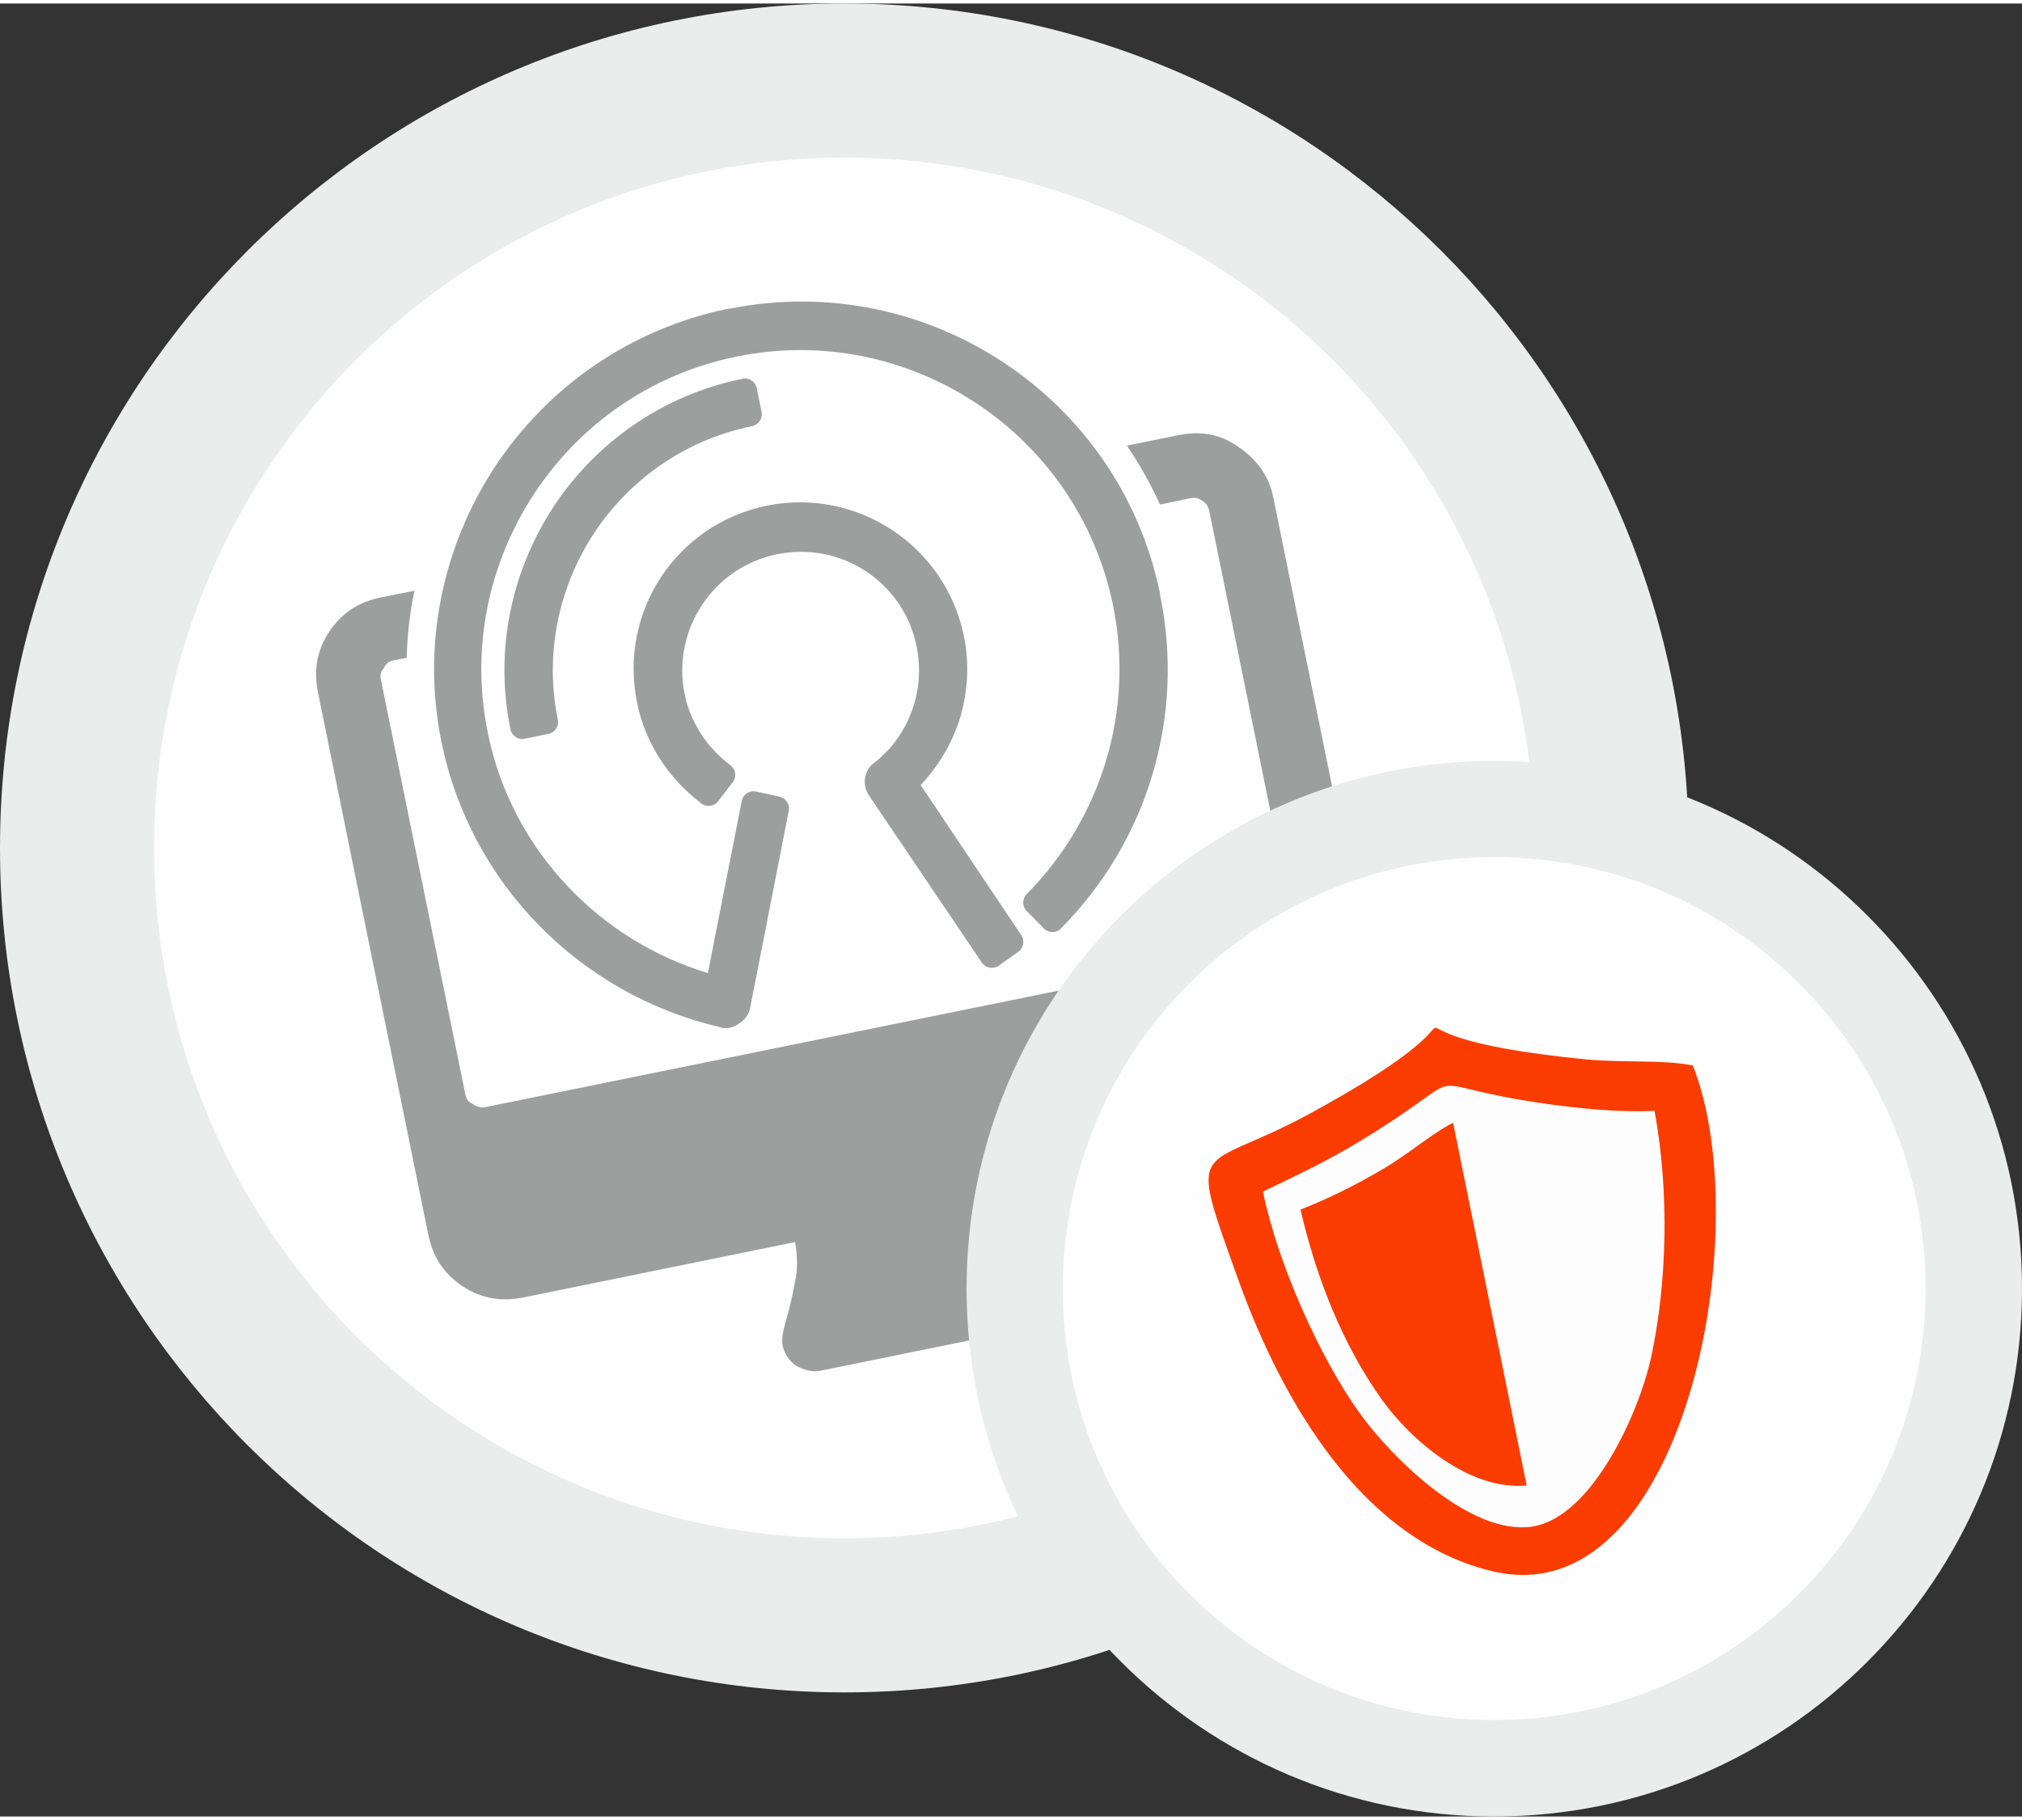
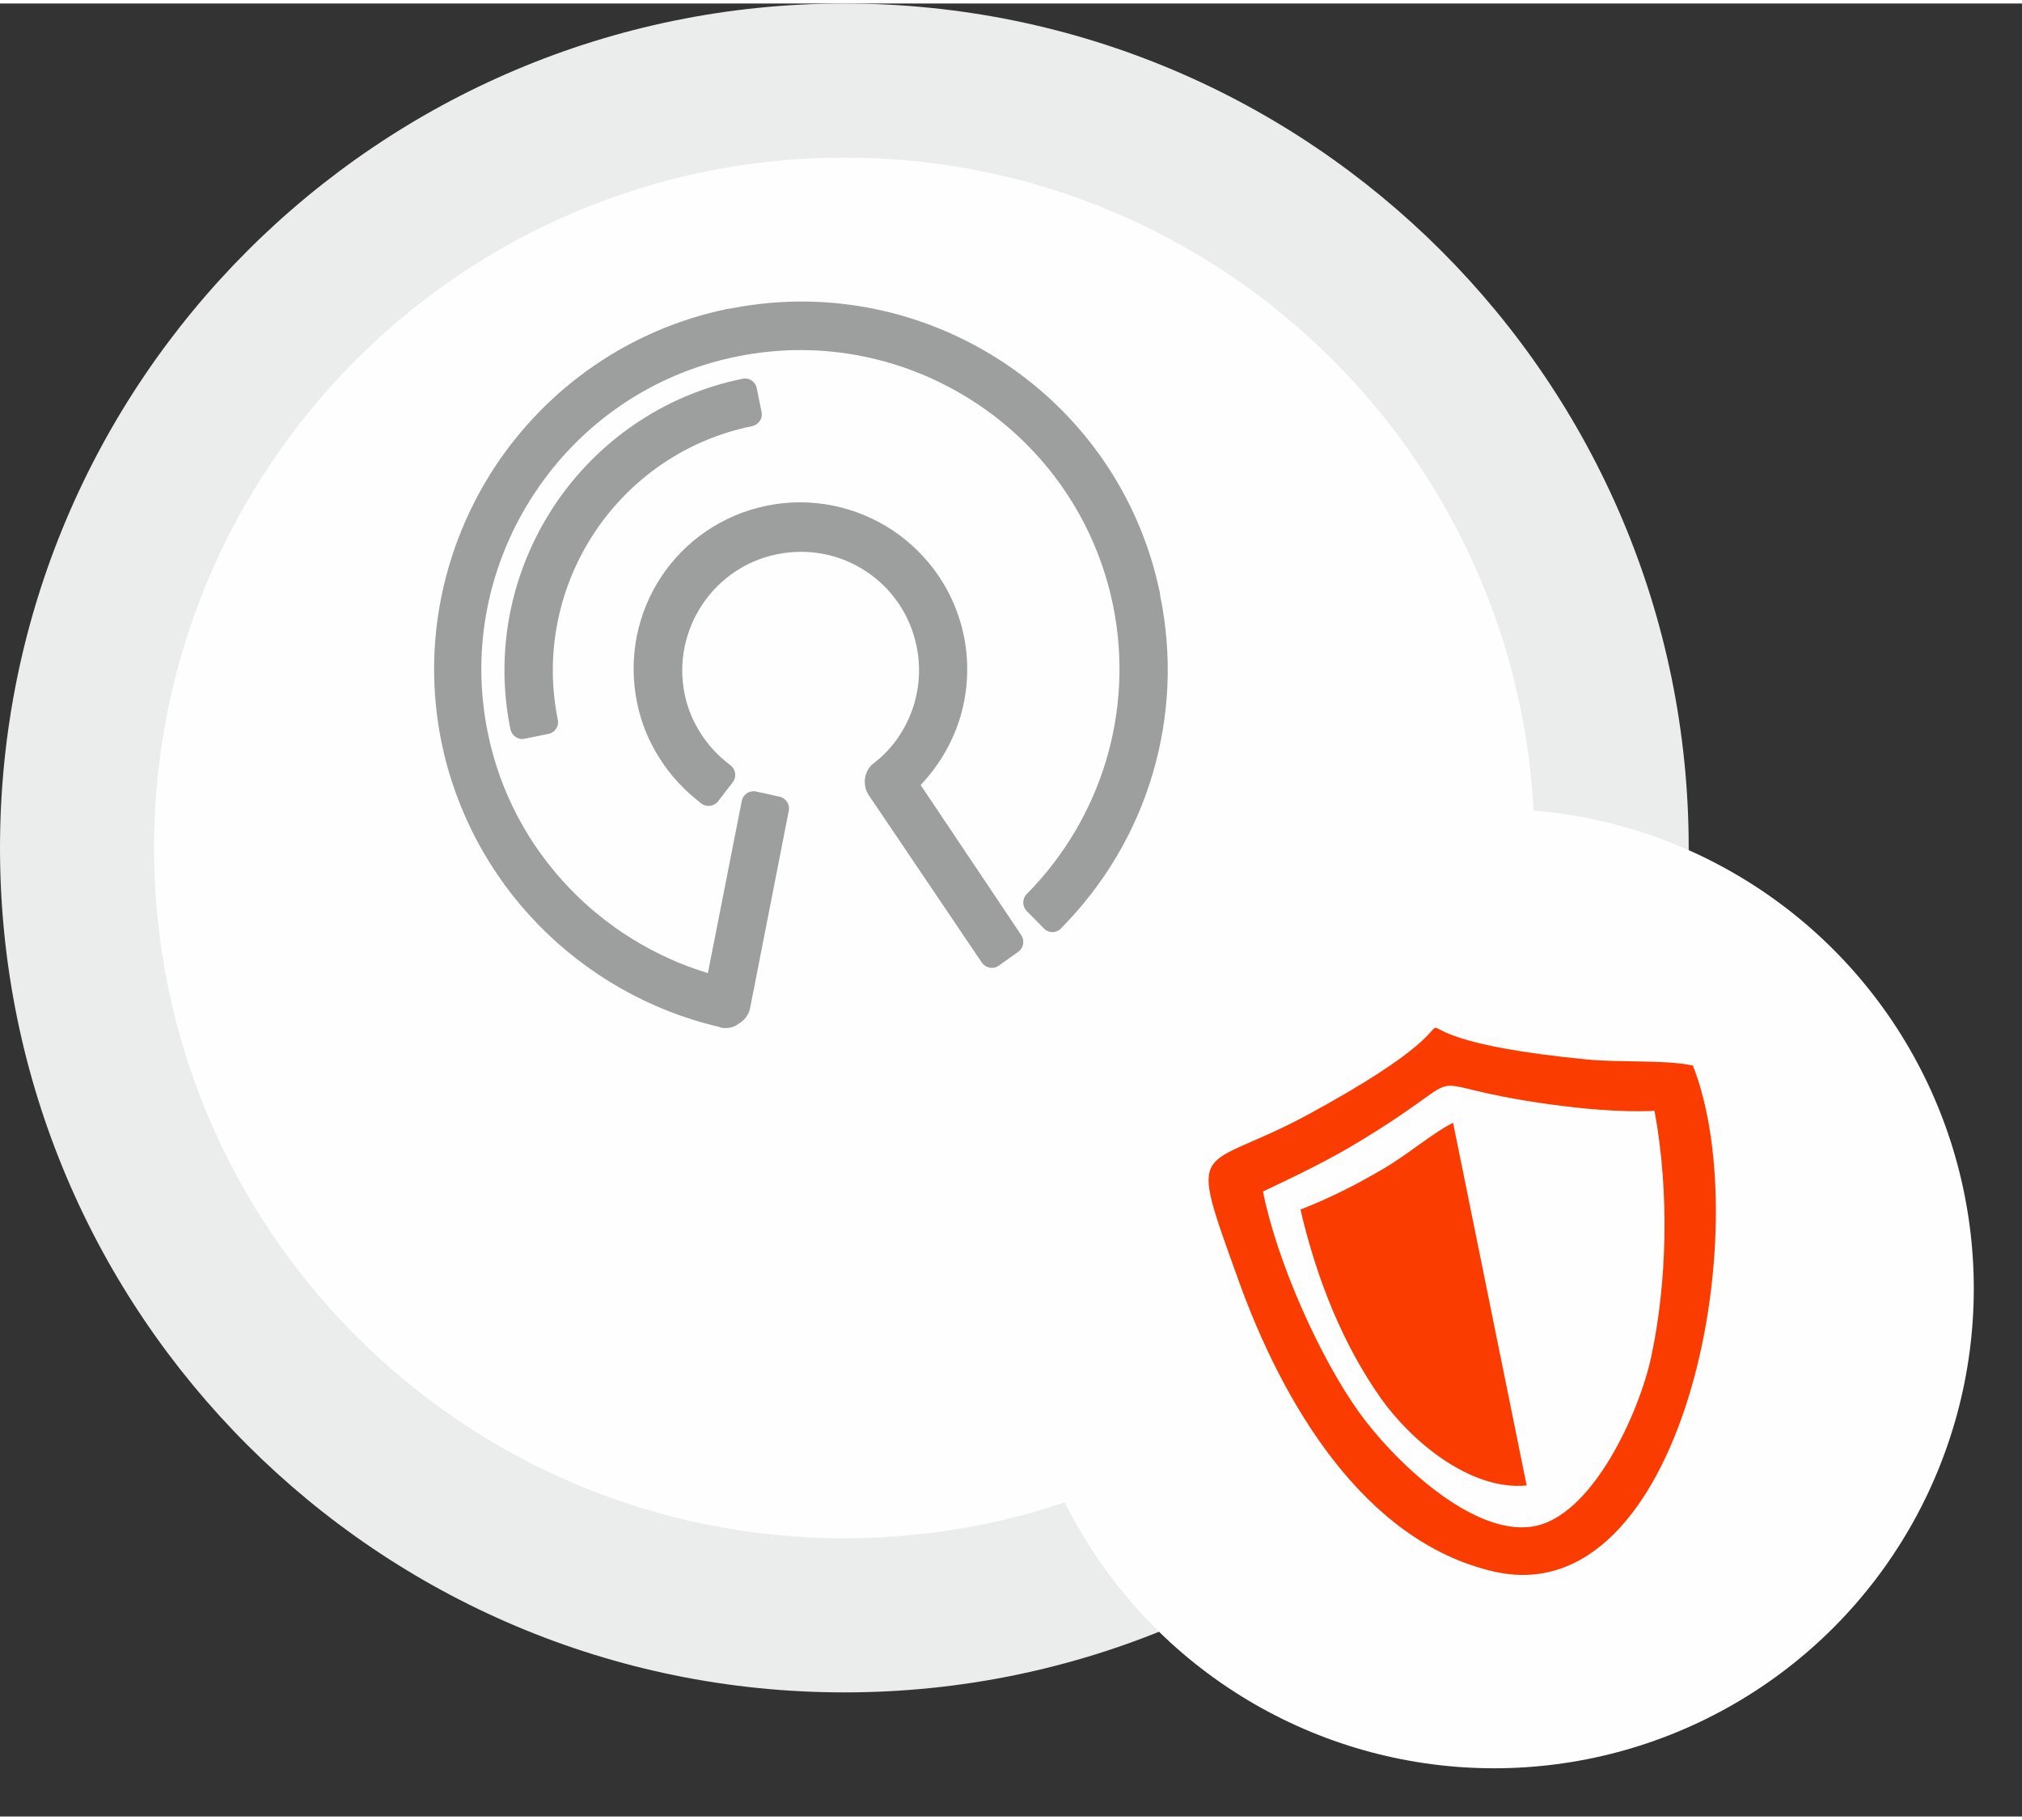
<svg xmlns="http://www.w3.org/2000/svg" xml:space="preserve" width="180px" height="162px" version="1.1" style="shape-rendering:geometricPrecision; text-rendering:geometricPrecision; image-rendering:optimizeQuality; fill-rule:evenodd; clip-rule:evenodd" viewBox="0 0 96.46 86.48">
  <rect x="0" y="0" width="96.46" height="86.48" fill="#333333" stroke="none" />
  <defs>
    <style type="text/css">
   
    .fil0 {fill:#FEFEFE}
    .fil3 {fill:#9D9E9E}
    .fil5 {fill:#FA3C00}
    .fil4 {fill:#FDFDFD}
    .fil1 {fill:#EBECEC;fill-rule:nonzero}
    .fil2 {fill:#9D9E9E;fill-rule:nonzero}
   
  </style>
  </defs>
  <g id="Ebene_x0020_1">
    <g id="_2346806022704">
      <circle class="fil0" cx="40.28" cy="40.28" r="36.61" />
      <path class="fil1" d="M40.28 0c11.12,0 21.19,4.51 28.48,11.8 7.29,7.29 11.8,17.36 11.8,28.48 0,11.12 -4.51,21.19 -11.8,28.48 -7.29,7.29 -17.36,11.8 -28.48,11.8 -11.12,0 -21.19,-4.51 -28.48,-11.8 -7.29,-7.29 -11.8,-17.36 -11.8,-28.48 0,-11.12 4.51,-21.19 11.8,-28.48 7.29,-7.29 17.36,-11.8 28.48,-11.8zm23.29 16.99c-5.96,-5.95 -14.19,-9.64 -23.29,-9.64 -9.09,0 -17.33,3.68 -23.29,9.64 -5.96,5.96 -9.64,14.2 -9.64,23.29 0,9.1 3.69,17.33 9.64,23.29 5.96,5.96 14.2,9.64 23.29,9.64 9.1,0 17.33,-3.68 23.29,-9.64 5.96,-5.96 9.64,-14.19 9.64,-23.29 0,-9.09 -3.68,-17.33 -9.64,-23.29z" />
      <g>
        <path class="fil2" d="M26.43 23.97c2.01,-3.03 5.17,-5.29 8.99,-6.07 0.32,-0.07 0.62,0.14 0.68,0.45l0.23 1.13c0.07,0.31 -0.14,0.61 -0.45,0.68 -3.2,0.65 -5.85,2.55 -7.53,5.09 -1.67,2.53 -2.39,5.71 -1.74,8.91 0.07,0.32 -0.14,0.62 -0.45,0.68l-1.13 0.23c-0.31,0.07 -0.61,-0.14 -0.68,-0.45 -0.78,-3.83 0.08,-7.62 2.08,-10.65zm-2.8 -1.9c2.48,-3.74 6.38,-6.54 11.11,-7.51l0.11 -0.01c4.7,-0.93 9.34,0.13 13.05,2.59 3.71,2.46 6.48,6.32 7.44,11.01l0.01 0.11c0.59,2.88 0.44,5.79 -0.37,8.51 -0.81,2.73 -2.29,5.25 -4.36,7.34l-0.01 0.02c-0.23,0.22 -0.59,0.22 -0.81,-0.01l-0.82 -0.83c-0.22,-0.23 -0.22,-0.59 0,-0.81 1.79,-1.81 3.08,-4.01 3.79,-6.38 0.7,-2.35 0.84,-4.88 0.33,-7.38 -0.84,-4.11 -3.27,-7.5 -6.52,-9.65 -3.25,-2.15 -7.32,-3.07 -11.43,-2.23 -4.11,0.83 -7.5,3.26 -9.65,6.52 -2.15,3.25 -3.07,7.32 -2.23,11.42 0.57,2.83 1.94,5.37 3.86,7.38 1.79,1.88 4.07,3.31 6.64,4.09l1.62 -8.23c0.07,-0.31 0.38,-0.5 0.69,-0.43l1.09 0.24c0.31,0.06 0.52,0.36 0.46,0.67l-1.85 9.44 -0.01 0.04c-0.03,0.12 -0.09,0.24 -0.17,0.36l-0.04 0.05c-0.07,0.09 -0.17,0.18 -0.3,0.26 -0.19,0.15 -0.31,0.17 -0.42,0.2 -0.04,0 -0.1,0.02 -0.19,0.02l-0.02 0c-0.11,0.01 -0.23,-0.01 -0.35,-0.06 -3.32,-0.78 -6.28,-2.5 -8.58,-4.85 -2.31,-2.36 -3.95,-5.37 -4.64,-8.73 -0.96,-4.73 0.1,-9.41 2.57,-13.16zm18.94 3.05c1.7,1.13 2.97,2.9 3.41,5.04 0.28,1.37 0.19,2.76 -0.22,4.04 -0.37,1.13 -0.99,2.18 -1.84,3.08l4.8 7.16c0.17,0.26 0.11,0.61 -0.14,0.79l-0.94 0.67c-0.26,0.18 -0.62,0.11 -0.8,-0.15l-5.39 -7.98c-0.17,-0.25 -0.23,-0.56 -0.18,-0.84 0.05,-0.29 0.2,-0.55 0.46,-0.73 0.82,-0.64 1.42,-1.5 1.77,-2.46 0.35,-0.95 0.44,-2.01 0.23,-3.06 -0.31,-1.54 -1.21,-2.8 -2.41,-3.59 -1.2,-0.8 -2.71,-1.13 -4.25,-0.82 -1.53,0.31 -2.79,1.22 -3.58,2.42 -0.8,1.21 -1.14,2.72 -0.83,4.24 0.13,0.67 0.4,1.31 0.77,1.89 0.37,0.58 0.85,1.09 1.41,1.51l0.01 0.01c0.25,0.19 0.3,0.55 0.11,0.8l-0.7 0.91c-0.19,0.25 -0.55,0.3 -0.8,0.11 -0.8,-0.61 -1.47,-1.33 -1.99,-2.15 -0.52,-0.81 -0.89,-1.71 -1.08,-2.67 -0.44,-2.16 0.03,-4.29 1.15,-5.99 1.12,-1.69 2.89,-2.96 5.06,-3.4 2.15,-0.43 4.27,0.05 5.97,1.17z" />
-         <path class="fil3" d="M61.72 44l-4.03 -19.79c-0.04,-0.19 -0.14,-0.37 -0.3,-0.47 -0.23,-0.15 -0.37,-0.19 -0.62,-0.14l-1.43 0.3c-0.44,-0.96 -0.95,-1.87 -1.52,-2.72l-0.06 -0.09 2.4 -0.49c1.08,-0.22 2.04,-0.08 2.9,0.54 0.92,0.61 1.49,1.43 1.69,2.45l5.26 25.86c0.21,1.02 0.01,1.99 -0.6,2.91 -0.55,0.91 -1.38,1.41 -2.46,1.63l-12.9 2.63c0.13,0.63 0.38,1.18 0.76,1.77 0.39,0.58 0.76,1.11 1.12,1.57 0.35,0.39 0.55,0.75 0.59,0.94 0.08,0.38 -0.03,0.8 -0.23,1.18 -0.26,0.32 -0.61,0.59 -0.99,0.66l-12.13 2.47c-0.45,0.09 -0.8,-0.03 -1.17,-0.22 -0.39,-0.26 -0.59,-0.62 -0.67,-1 -0.05,-0.26 0.01,-0.6 0.16,-1.16 0.16,-0.5 0.3,-1.13 0.43,-1.82 0.14,-0.62 0.13,-1.29 0.01,-1.93l-12.96 2.64c-1.03,0.21 -1.99,0.07 -2.91,-0.54 -0.92,-0.61 -1.42,-1.44 -1.63,-2.46l-5.26 -25.86c-0.21,-1.02 -0.07,-1.98 0.54,-2.9 0.61,-0.92 1.44,-1.42 2.46,-1.63l1.6 -0.32 -0.03 0.15c-0.2,0.99 -0.31,2.01 -0.34,3.05l-0.62 0.12c-0.19,0.04 -0.37,0.14 -0.46,0.36 -0.16,0.17 -0.19,0.37 -0.15,0.56l4.03 19.79c0.04,0.2 0.14,0.37 0.36,0.46 0.15,0.1 0.37,0.19 0.56,0.15l37.99 -7.72c0.25,-0.06 0.35,-0.21 0.52,-0.38 0.1,-0.15 0.12,-0.35 0.09,-0.55z" />
      </g>
    </g>
    <circle class="fil0" cx="71.28" cy="61.3" r="22.88" />
-     <path class="fil1" d="M71.28 36.13c6.95,0 13.25,2.81 17.8,7.37 4.56,4.56 7.38,10.85 7.38,17.8 0,6.95 -2.82,13.25 -7.38,17.8 -4.55,4.56 -10.85,7.38 -17.8,7.38 -6.95,0 -13.24,-2.82 -17.8,-7.38 -4.56,-4.55 -7.37,-10.85 -7.37,-17.8 0,-6.95 2.81,-13.24 7.37,-17.8 4.56,-4.56 10.85,-7.37 17.8,-7.37zm14.55 10.62c-3.72,-3.73 -8.87,-6.03 -14.55,-6.03 -5.68,0 -10.83,2.3 -14.55,6.03 -3.73,3.72 -6.03,8.87 -6.03,14.55 0,5.68 2.3,10.83 6.03,14.55 3.72,3.73 8.87,6.03 14.55,6.03 5.68,0 10.83,-2.3 14.55,-6.03 3.73,-3.72 6.03,-8.87 6.03,-14.55 0,-5.68 -2.3,-10.83 -6.03,-14.55z" />
    <g id="_2346806027120">
-       <path class="fil4" d="M62.04 57.53c1.42,-0.56 2.59,-1.15 3.91,-1.92 1.19,-0.69 2.4,-1.74 3.37,-2.22l3.51 17.3c-2.71,0.26 -5.51,-2.14 -6.92,-4.11 -1.82,-2.56 -3.09,-5.69 -3.87,-9.05zm-1.79 -0.86c0.69,3.43 2.74,7.95 4.57,10.51 1.65,2.31 5.41,5.92 8.28,5.47 2.86,-0.44 5.11,-5.47 5.67,-8.09 0.75,-3.49 0.88,-7.83 0.16,-11.74 -1.71,0.08 -3.54,-0.11 -5.07,-0.32 -7,-0.98 -2.95,-1.9 -8.94,1.74 -1.56,0.95 -2.93,1.6 -4.67,2.43z" />
      <path class="fil5" d="M60.25 56.67c1.74,-0.83 3.11,-1.48 4.67,-2.43 5.99,-3.64 1.94,-2.72 8.94,-1.74 1.53,0.21 3.36,0.4 5.07,0.32 0.72,3.91 0.59,8.25 -0.16,11.74 -0.56,2.62 -2.81,7.65 -5.67,8.09 -2.87,0.45 -6.63,-3.16 -8.28,-5.47 -1.83,-2.56 -3.88,-7.08 -4.57,-10.51zm20.51 -6.01c-1.36,-0.29 -3.42,-0.13 -5.05,-0.29 -13.1,-1.27 -1.76,-3.63 -13.33,2.64 -5.23,2.83 -5.79,0.96 -3.28,7.94 2.08,5.77 5.93,12.4 12.14,13.84 9.05,2.11 12.62,-16.27 9.52,-24.13z" />
      <path class="fil5" d="M62.04 57.53c0.78,3.36 2.05,6.49 3.87,9.05 1.41,1.97 4.21,4.37 6.92,4.11l-3.51 -17.3c-0.97,0.48 -2.18,1.53 -3.37,2.22 -1.32,0.77 -2.49,1.36 -3.91,1.92z" />
    </g>
  </g>
</svg>